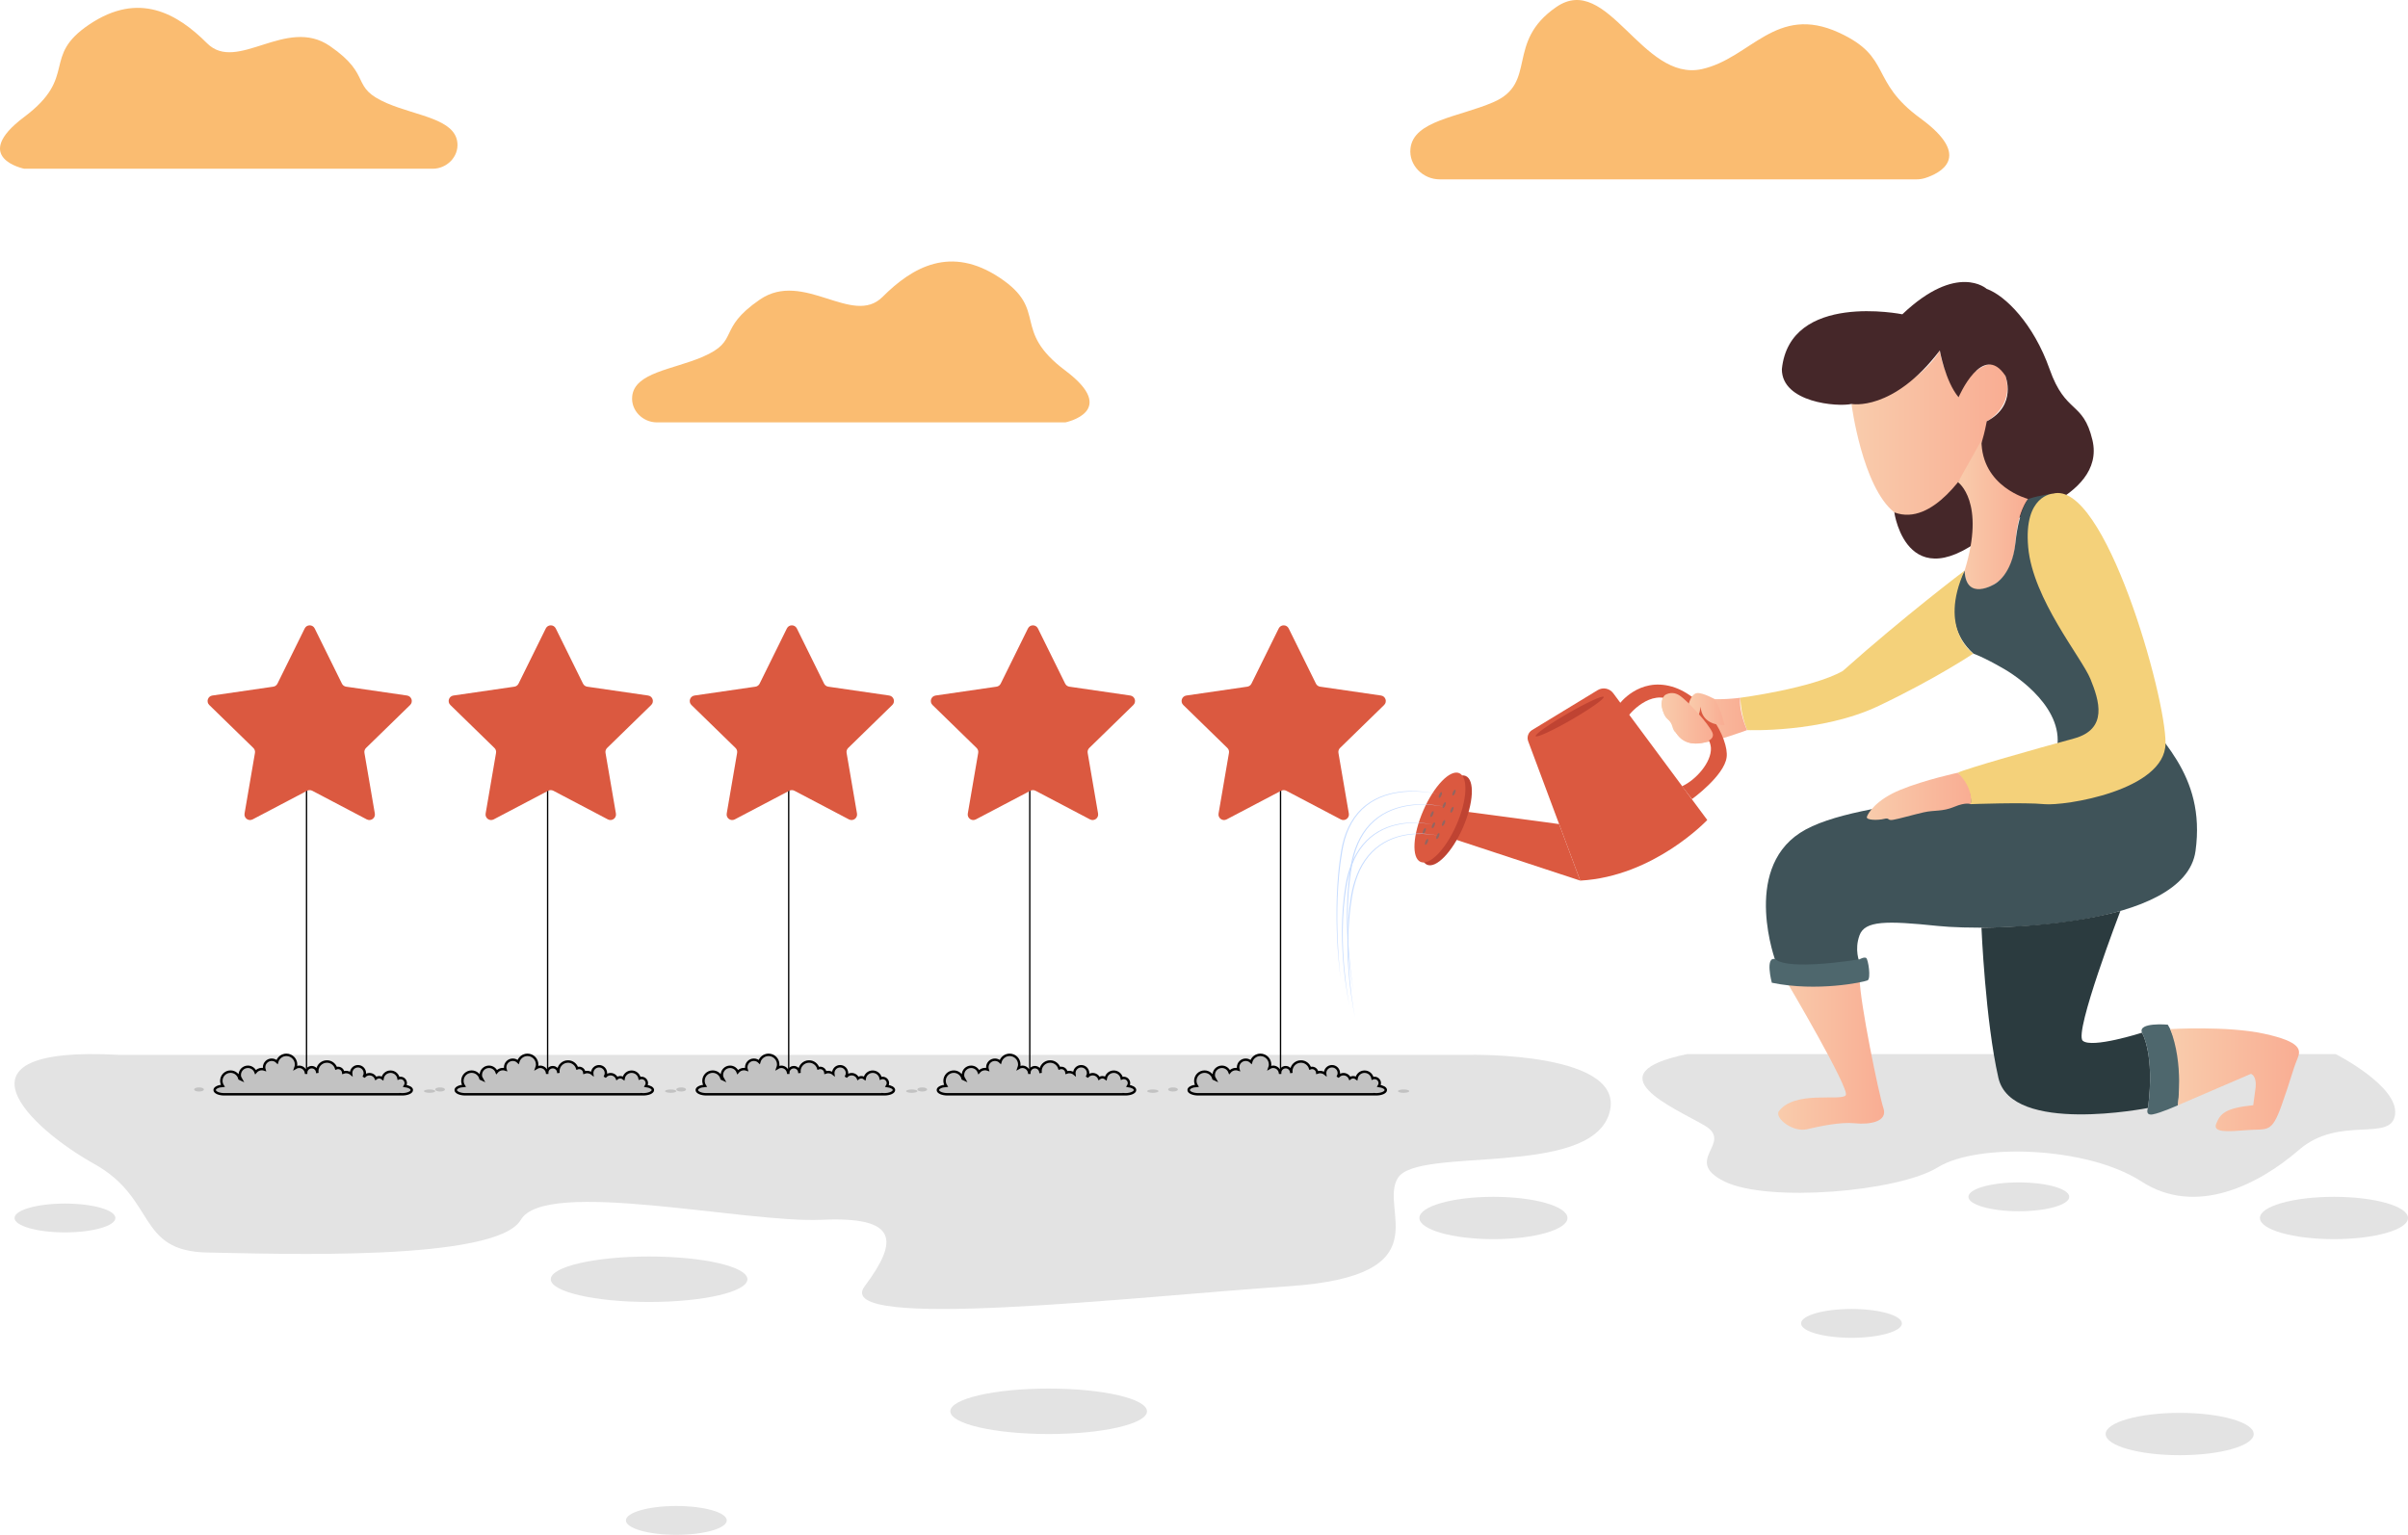
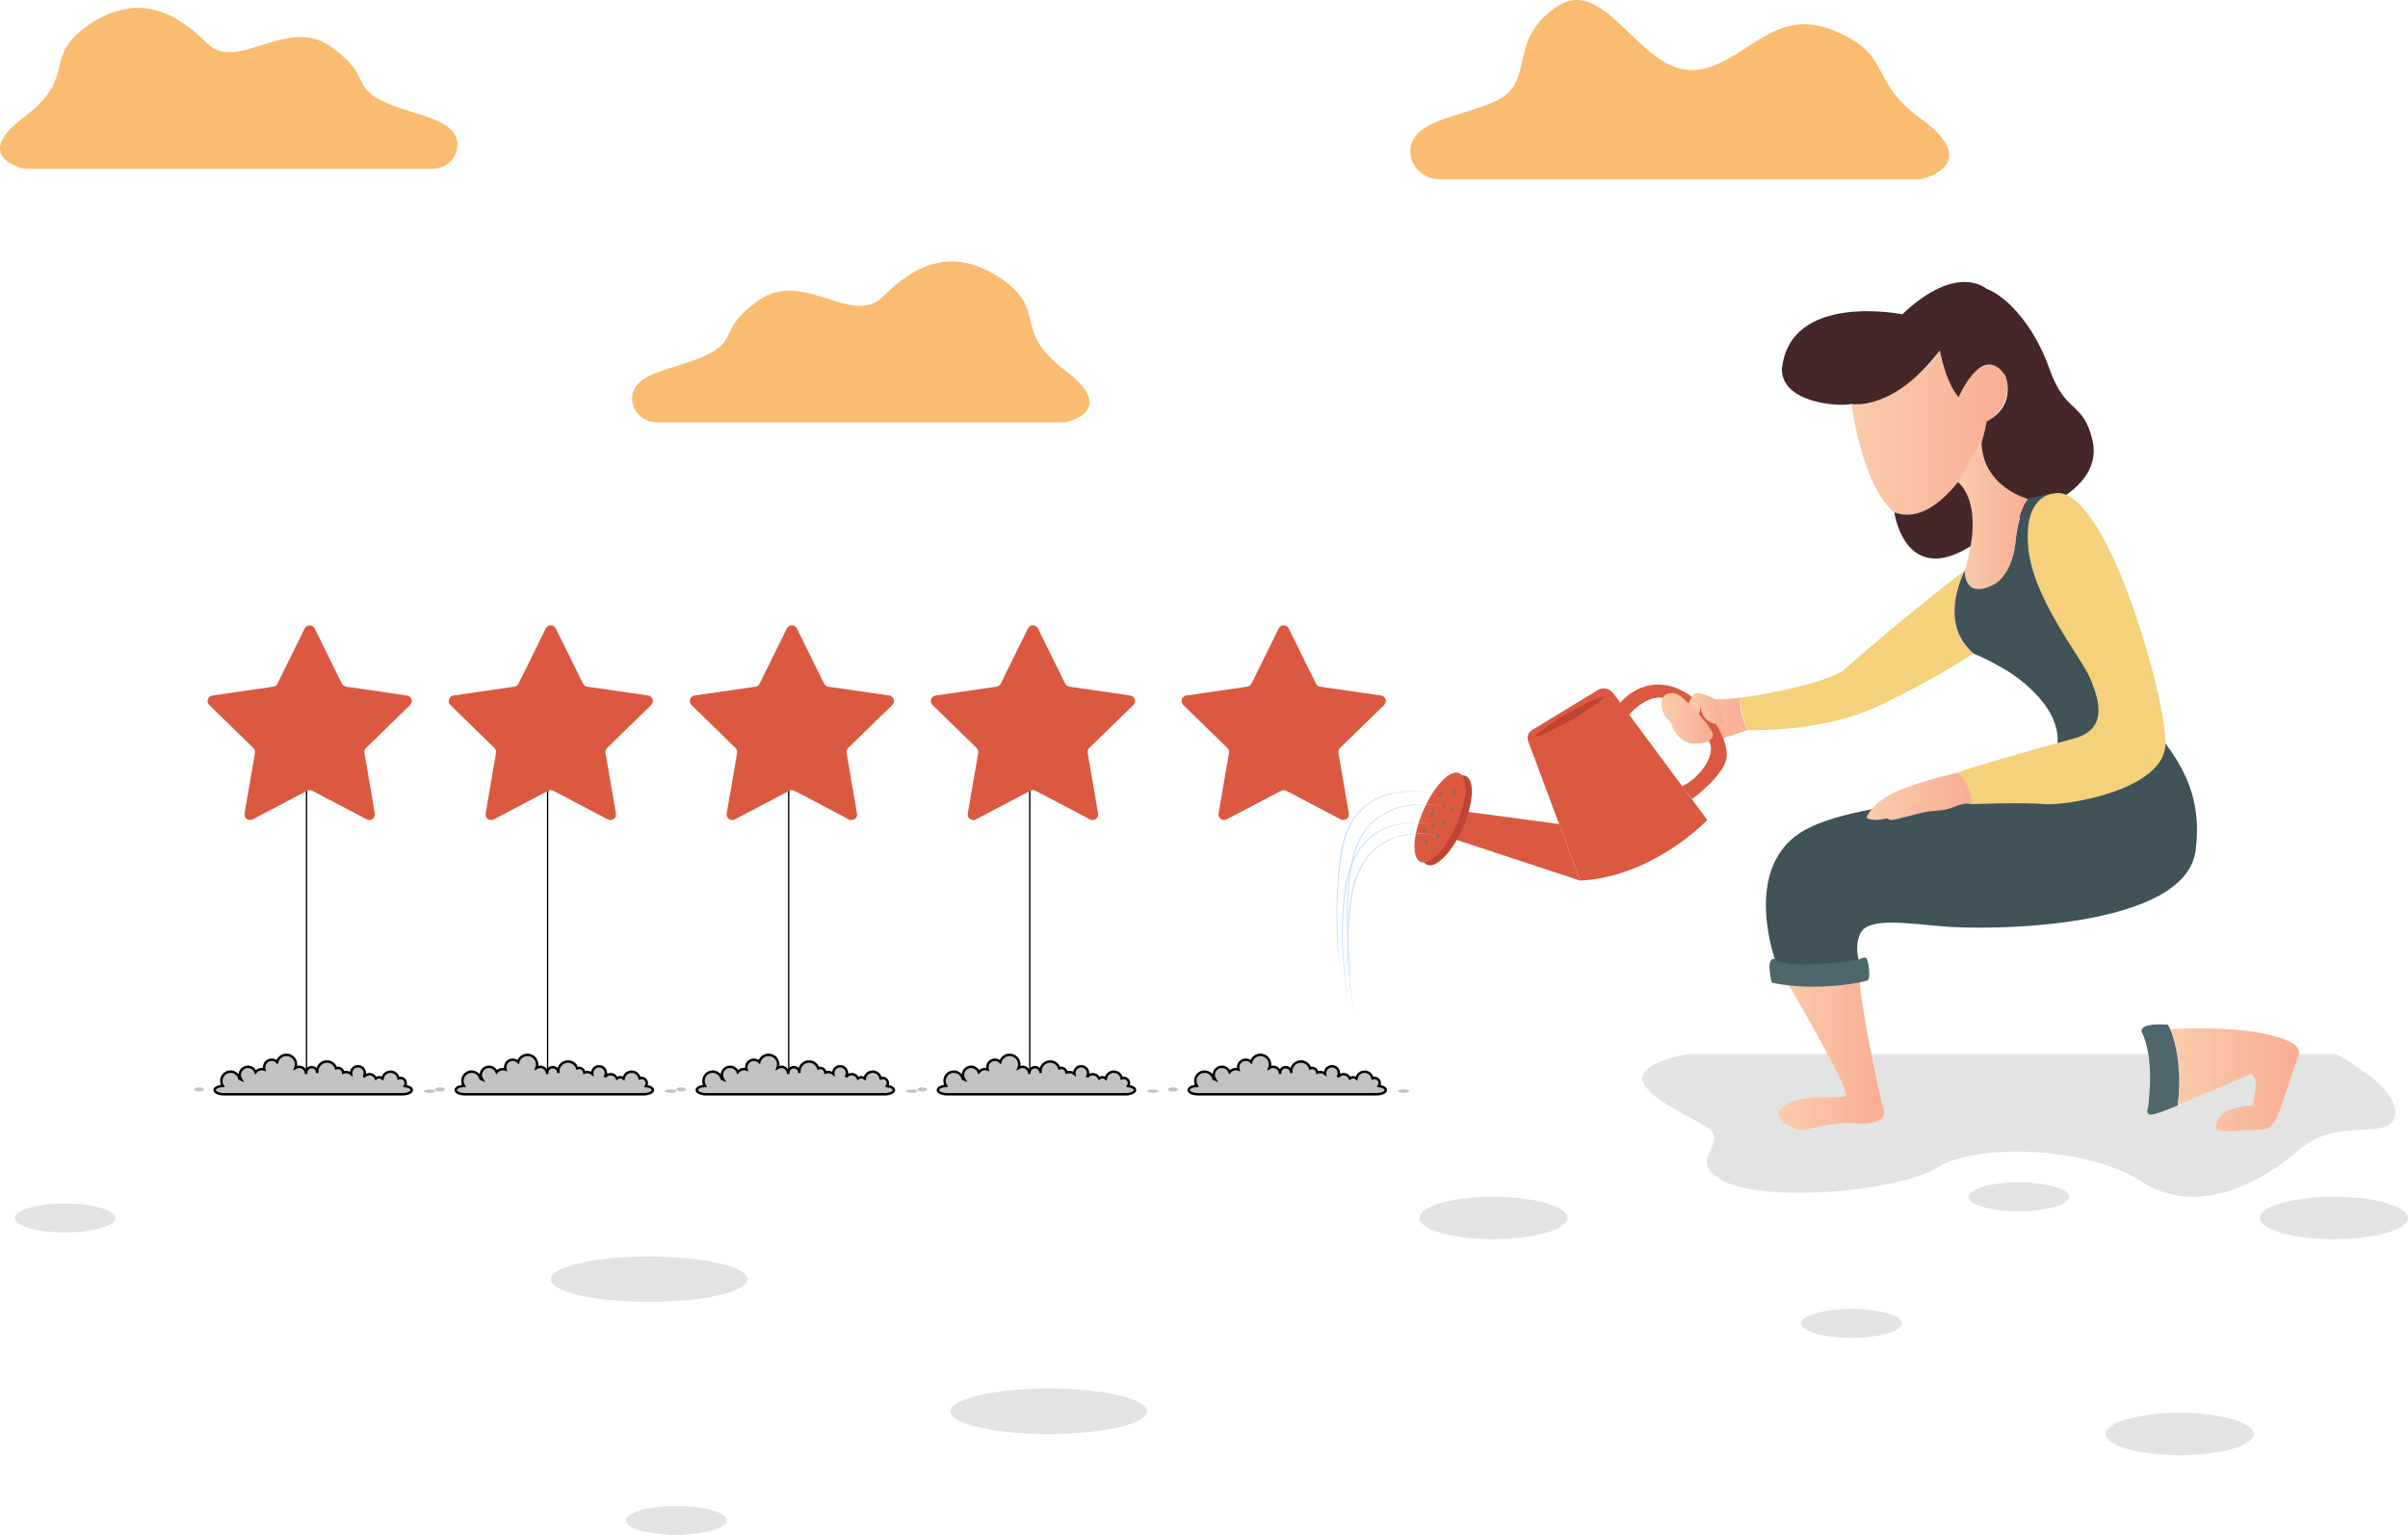
<svg xmlns="http://www.w3.org/2000/svg" version="1.1" id="Layer_1" x="0px" y="0px" width="984.146px" height="627.415px" viewBox="0 0 984.146 627.415" enable-background="new 0 0 984.146 627.415" xml:space="preserve">
-   <path fill="#E3E3E3" d="M48.456,431.21h551.919c0,0,65.787-1.453,57.177,24.408s-78.013,12.994-86.203,25.861  c-8.19,12.868,18.974,40.032-44.648,44.322c-63.623,4.289-187.201,18.586-173.308,0c13.893-18.587,13.893-28.595-17.561-27.165  s-112.948-17.157-122.957,0c-10.008,17.157-98.79,13.897-128.03,13.382c-29.24-0.515-20.662-21.961-46.397-36.258  C12.713,461.463-24.089,427.259,48.456,431.21z" />
  <g>
    <g>
      <line fill="none" stroke="#000000" stroke-width="0.544" stroke-miterlimit="10" x1="125.281" y1="313.938" x2="125.281" y2="436.92" />
      <g>
        <path fill="#C2C2C2" stroke="#000000" stroke-miterlimit="10" d="M165.49,443.926c0.213-0.331,0.34-0.723,0.34-1.146     c0-1.175-0.953-2.128-2.128-2.128c-0.291,0-0.568,0.059-0.821,0.165c-0.285-1.551-1.639-2.728-3.272-2.728     c-1.645,0-3.004,1.195-3.276,2.763c-0.375-0.298-0.843-0.484-1.36-0.484c-0.519,0-0.989,0.188-1.364,0.488     c-0.424-1.023-1.43-1.744-2.607-1.744c-0.802,0-1.522,0.338-2.036,0.875l-0.144-0.086c0.181-0.371,0.291-0.783,0.291-1.223     c0-1.553-1.258-2.811-2.811-2.811s-2.811,1.259-2.811,2.811c0,0.108,0.02,0.211,0.032,0.316     c-0.925-0.773-2.168-0.963-3.247-0.552c-0.119-1.062-1.01-1.891-2.104-1.891c-0.285,0-0.556,0.058-0.804,0.16     c-0.501-1.607-1.983-2.781-3.755-2.781c-2.182,0-3.951,1.769-3.951,3.951c0,0.093,0.021,0.18,0.027,0.272l-0.064,0.01     c-0.175-1.085-1.108-1.916-2.243-1.916c-1.259,0-2.279,1.021-2.279,2.279h-0.044c-0.212-1.375-1.39-2.432-2.824-2.432     c-0.548,0-1.055,0.162-1.49,0.428c0.157-0.426,0.256-0.881,0.256-1.362c0-2.182-1.769-3.951-3.951-3.951     c-1.821,0-3.338,1.238-3.796,2.914c-0.564-0.566-1.344-0.917-2.207-0.917c-1.721,0-3.115,1.395-3.115,3.115     c0,0.311,0.06,0.606,0.145,0.89c-0.334-0.112-0.685-0.187-1.056-0.187c-1.044,0-1.965,0.489-2.578,1.239     c-0.476-1.265-1.688-2.17-3.12-2.17c-1.846,0-3.343,1.497-3.343,3.343c0,0.627,0.183,1.207,0.484,1.709     c-0.193-0.101-0.396-0.182-0.611-0.238c-0.413-1.628-1.876-2.838-3.633-2.838c-2.077,0-3.761,1.684-3.761,3.761     c0,0.754,0.227,1.452,0.609,2.041c-1.892,0.13-3.344,0.847-3.344,1.72c0,0.965,1.769,1.748,3.951,1.748h72.03v-0.029     c0.213,0.016,0.429,0.029,0.653,0.029c2.182,0,3.951-0.783,3.951-1.748C168.305,444.802,167.114,444.142,165.49,443.926z" />
        <ellipse fill="#C2C2C2" cx="81.338" cy="445.363" rx="1.976" ry="0.836" />
        <ellipse fill="#C2C2C2" cx="175.583" cy="446.047" rx="2.308" ry="0.684" />
      </g>
      <path fill="#DB5940" d="M128.61,256.896l11.137,22.566c0.331,0.67,0.97,1.134,1.709,1.242l24.903,3.619    c1.862,0.271,2.605,2.559,1.258,3.872l-18.02,17.565c-0.535,0.522-0.779,1.273-0.653,2.009l4.254,24.802    c0.318,1.854-1.628,3.269-3.294,2.393l-22.274-11.71c-0.661-0.347-1.451-0.347-2.113,0l-22.274,11.71    c-1.665,0.876-3.612-0.539-3.294-2.393l4.254-24.802c0.126-0.736-0.118-1.488-0.653-2.009l-18.02-17.565    c-1.347-1.313-0.604-3.601,1.258-3.872l24.903-3.619c0.739-0.107,1.378-0.572,1.709-1.242l11.137-22.566    C125.372,255.208,127.778,255.208,128.61,256.896z" />
    </g>
    <g>
      <line fill="none" stroke="#000000" stroke-width="0.544" stroke-miterlimit="10" x1="223.81" y1="313.938" x2="223.81" y2="436.92" />
      <g>
        <path fill="#C2C2C2" stroke="#000000" stroke-miterlimit="10" d="M264.018,443.926c0.213-0.331,0.339-0.723,0.339-1.146     c0-1.175-0.953-2.128-2.127-2.128c-0.291,0-0.568,0.059-0.821,0.165c-0.285-1.551-1.639-2.728-3.272-2.728     c-1.645,0-3.004,1.195-3.276,2.763c-0.375-0.298-0.843-0.484-1.36-0.484c-0.519,0-0.989,0.188-1.364,0.488     c-0.424-1.023-1.43-1.744-2.607-1.744c-0.802,0-1.522,0.338-2.036,0.875l-0.144-0.086c0.181-0.371,0.291-0.783,0.291-1.223     c0-1.553-1.259-2.811-2.811-2.811c-1.553,0-2.811,1.259-2.811,2.811c0,0.108,0.02,0.211,0.032,0.316     c-0.925-0.773-2.168-0.963-3.247-0.552c-0.119-1.062-1.01-1.891-2.104-1.891c-0.285,0-0.556,0.058-0.804,0.16     c-0.501-1.607-1.983-2.781-3.755-2.781c-2.182,0-3.951,1.769-3.951,3.951c0,0.093,0.021,0.18,0.027,0.272l-0.064,0.01     c-0.175-1.085-1.108-1.916-2.243-1.916c-1.259,0-2.279,1.021-2.279,2.279h-0.044c-0.212-1.375-1.39-2.432-2.825-2.432     c-0.548,0-1.055,0.162-1.49,0.428c0.157-0.426,0.256-0.881,0.256-1.362c0-2.182-1.769-3.951-3.951-3.951     c-1.821,0-3.338,1.238-3.796,2.914c-0.564-0.566-1.344-0.917-2.207-0.917c-1.721,0-3.115,1.395-3.115,3.115     c0,0.311,0.06,0.606,0.145,0.89c-0.334-0.112-0.685-0.187-1.056-0.187c-1.044,0-1.965,0.489-2.579,1.239     c-0.476-1.265-1.688-2.17-3.12-2.17c-1.846,0-3.343,1.497-3.343,3.343c0,0.627,0.183,1.207,0.484,1.709     c-0.193-0.101-0.396-0.182-0.611-0.238c-0.413-1.628-1.876-2.838-3.633-2.838c-2.077,0-3.761,1.684-3.761,3.761     c0,0.754,0.227,1.452,0.609,2.041c-1.892,0.13-3.344,0.847-3.344,1.72c0,0.965,1.769,1.748,3.951,1.748h72.03v-0.029     c0.213,0.016,0.429,0.029,0.653,0.029c2.182,0,3.951-0.783,3.951-1.748C266.834,444.802,265.643,444.142,264.018,443.926z" />
        <ellipse fill="#C2C2C2" cx="179.867" cy="445.363" rx="1.976" ry="0.836" />
        <ellipse fill="#C2C2C2" cx="274.112" cy="446.047" rx="2.308" ry="0.684" />
      </g>
      <path fill="#DB5940" d="M227.139,256.896l11.137,22.566c0.331,0.67,0.97,1.134,1.709,1.242l24.903,3.619    c1.862,0.271,2.605,2.559,1.258,3.872l-18.02,17.565c-0.535,0.522-0.779,1.273-0.653,2.009l4.254,24.802    c0.318,1.854-1.628,3.269-3.294,2.393l-22.274-11.71c-0.661-0.347-1.451-0.347-2.113,0l-22.274,11.71    c-1.665,0.876-3.612-0.539-3.294-2.393l4.254-24.802c0.126-0.736-0.118-1.488-0.653-2.009l-18.02-17.565    c-1.347-1.313-0.604-3.601,1.258-3.872l24.903-3.619c0.739-0.107,1.378-0.572,1.709-1.242l11.137-22.566    C223.9,255.208,226.306,255.208,227.139,256.896z" />
    </g>
    <g>
      <line fill="none" stroke="#000000" stroke-width="0.544" stroke-miterlimit="10" x1="322.338" y1="313.938" x2="322.338" y2="436.92" />
      <g>
        <path fill="#C2C2C2" stroke="#000000" stroke-miterlimit="10" d="M362.546,443.926c0.213-0.331,0.339-0.723,0.339-1.146     c0-1.175-0.953-2.128-2.127-2.128c-0.291,0-0.568,0.059-0.821,0.165c-0.285-1.551-1.638-2.728-3.272-2.728     c-1.646,0-3.004,1.195-3.276,2.763c-0.375-0.298-0.843-0.484-1.36-0.484c-0.518,0-0.989,0.188-1.364,0.488     c-0.423-1.023-1.43-1.744-2.607-1.744c-0.802,0-1.522,0.338-2.036,0.875l-0.144-0.086c0.181-0.371,0.291-0.783,0.291-1.223     c0-1.553-1.259-2.811-2.811-2.811c-1.553,0-2.811,1.259-2.811,2.811c0,0.108,0.02,0.211,0.032,0.316     c-0.925-0.773-2.168-0.963-3.247-0.552c-0.119-1.062-1.01-1.891-2.103-1.891c-0.285,0-0.556,0.058-0.804,0.16     c-0.501-1.607-1.983-2.781-3.755-2.781c-2.182,0-3.951,1.769-3.951,3.951c0,0.093,0.021,0.18,0.027,0.272l-0.064,0.01     c-0.175-1.085-1.108-1.916-2.243-1.916c-1.259,0-2.279,1.021-2.279,2.279h-0.044c-0.212-1.375-1.39-2.432-2.824-2.432     c-0.548,0-1.055,0.162-1.49,0.428c0.157-0.426,0.256-0.881,0.256-1.362c0-2.182-1.769-3.951-3.951-3.951     c-1.821,0-3.338,1.238-3.796,2.914c-0.564-0.566-1.344-0.917-2.207-0.917c-1.721,0-3.115,1.395-3.115,3.115     c0,0.311,0.06,0.606,0.145,0.89c-0.334-0.112-0.685-0.187-1.056-0.187c-1.044,0-1.965,0.489-2.578,1.239     c-0.476-1.265-1.688-2.17-3.12-2.17c-1.847,0-3.343,1.497-3.343,3.343c0,0.627,0.183,1.207,0.484,1.709     c-0.193-0.101-0.396-0.182-0.611-0.238c-0.413-1.628-1.876-2.838-3.634-2.838c-2.077,0-3.761,1.684-3.761,3.761     c0,0.754,0.227,1.452,0.608,2.041c-1.892,0.13-3.344,0.847-3.344,1.72c0,0.965,1.769,1.748,3.951,1.748h72.03v-0.029     c0.213,0.016,0.429,0.029,0.653,0.029c2.182,0,3.951-0.783,3.951-1.748C365.362,444.802,364.171,444.142,362.546,443.926z" />
        <ellipse fill="#C2C2C2" cx="278.395" cy="445.363" rx="1.975" ry="0.836" />
        <ellipse fill="#C2C2C2" cx="372.64" cy="446.047" rx="2.308" ry="0.684" />
      </g>
      <path fill="#DB5940" d="M325.667,256.896l11.137,22.566c0.331,0.67,0.97,1.134,1.709,1.242l24.903,3.619    c1.862,0.271,2.605,2.559,1.258,3.872l-18.02,17.565c-0.535,0.522-0.779,1.273-0.653,2.009l4.254,24.802    c0.318,1.854-1.628,3.269-3.294,2.393l-22.274-11.71c-0.661-0.347-1.451-0.347-2.113,0l-22.274,11.71    c-1.665,0.876-3.612-0.539-3.293-2.393l4.254-24.802c0.126-0.736-0.118-1.488-0.653-2.009l-18.02-17.565    c-1.347-1.313-0.604-3.601,1.258-3.872l24.903-3.619c0.739-0.107,1.378-0.572,1.709-1.242l11.137-22.566    C322.429,255.208,324.834,255.208,325.667,256.896z" />
    </g>
    <g>
      <line fill="none" stroke="#000000" stroke-width="0.544" stroke-miterlimit="10" x1="420.866" y1="313.938" x2="420.866" y2="436.92" />
      <g>
        <path fill="#C2C2C2" stroke="#000000" stroke-miterlimit="10" d="M461.075,443.926c0.213-0.331,0.339-0.723,0.339-1.146     c0-1.175-0.952-2.128-2.127-2.128c-0.291,0-0.568,0.059-0.821,0.165c-0.285-1.551-1.638-2.728-3.272-2.728     c-1.646,0-3.004,1.195-3.276,2.763c-0.375-0.298-0.843-0.484-1.359-0.484c-0.519,0-0.989,0.188-1.364,0.488     c-0.423-1.023-1.43-1.744-2.607-1.744c-0.802,0-1.522,0.338-2.036,0.875l-0.144-0.086c0.181-0.371,0.291-0.783,0.291-1.223     c0-1.553-1.259-2.811-2.811-2.811s-2.811,1.259-2.811,2.811c0,0.108,0.02,0.211,0.032,0.316     c-0.926-0.773-2.168-0.963-3.247-0.552c-0.119-1.062-1.01-1.891-2.104-1.891c-0.285,0-0.556,0.058-0.804,0.16     c-0.501-1.607-1.983-2.781-3.755-2.781c-2.182,0-3.951,1.769-3.951,3.951c0,0.093,0.021,0.18,0.027,0.272l-0.064,0.01     c-0.175-1.085-1.108-1.916-2.243-1.916c-1.259,0-2.279,1.021-2.279,2.279h-0.044c-0.212-1.375-1.39-2.432-2.824-2.432     c-0.548,0-1.055,0.162-1.49,0.428c0.157-0.426,0.256-0.881,0.256-1.362c0-2.182-1.769-3.951-3.951-3.951     c-1.821,0-3.338,1.238-3.796,2.914c-0.564-0.566-1.344-0.917-2.207-0.917c-1.721,0-3.115,1.395-3.115,3.115     c0,0.311,0.06,0.606,0.145,0.89c-0.334-0.112-0.685-0.187-1.056-0.187c-1.044,0-1.965,0.489-2.579,1.239     c-0.476-1.265-1.688-2.17-3.12-2.17c-1.846,0-3.343,1.497-3.343,3.343c0,0.627,0.183,1.207,0.484,1.709     c-0.193-0.101-0.396-0.182-0.611-0.238c-0.413-1.628-1.877-2.838-3.634-2.838c-2.077,0-3.761,1.684-3.761,3.761     c0,0.754,0.227,1.452,0.608,2.041c-1.892,0.13-3.344,0.847-3.344,1.72c0,0.965,1.769,1.748,3.951,1.748h72.03v-0.029     c0.213,0.016,0.429,0.029,0.653,0.029c2.182,0,3.951-0.783,3.951-1.748C463.89,444.802,462.699,444.142,461.075,443.926z" />
        <ellipse fill="#C2C2C2" cx="376.923" cy="445.363" rx="1.975" ry="0.836" />
        <ellipse fill="#C2C2C2" cx="471.168" cy="446.047" rx="2.308" ry="0.684" />
      </g>
      <path fill="#DB5940" d="M424.196,256.896l11.137,22.566c0.331,0.67,0.97,1.134,1.709,1.242l24.903,3.619    c1.862,0.271,2.605,2.559,1.258,3.872l-18.02,17.565c-0.535,0.522-0.779,1.273-0.653,2.009l4.254,24.802    c0.318,1.854-1.628,3.269-3.293,2.393l-22.274-11.71c-0.661-0.347-1.451-0.347-2.113,0l-22.274,11.71    c-1.665,0.876-3.612-0.539-3.293-2.393l4.254-24.802c0.126-0.736-0.118-1.488-0.653-2.009l-18.02-17.565    c-1.347-1.313-0.604-3.601,1.258-3.872l24.903-3.619c0.739-0.107,1.378-0.572,1.709-1.242l11.137-22.566    C420.957,255.208,423.363,255.208,424.196,256.896z" />
    </g>
    <g>
-       <line fill="none" stroke="#000000" stroke-width="0.544" stroke-miterlimit="10" x1="523.354" y1="313.938" x2="523.354" y2="436.92" />
      <g>
        <path fill="#C2C2C2" stroke="#000000" stroke-miterlimit="10" d="M563.563,443.926c0.213-0.331,0.339-0.723,0.339-1.146     c0-1.175-0.953-2.128-2.127-2.128c-0.291,0-0.568,0.059-0.821,0.165c-0.285-1.551-1.639-2.728-3.272-2.728     c-1.646,0-3.004,1.195-3.276,2.763c-0.375-0.298-0.843-0.484-1.36-0.484c-0.518,0-0.989,0.188-1.364,0.488     c-0.424-1.023-1.43-1.744-2.607-1.744c-0.802,0-1.522,0.338-2.036,0.875l-0.144-0.086c0.181-0.371,0.291-0.783,0.291-1.223     c0-1.553-1.259-2.811-2.811-2.811c-1.553,0-2.811,1.259-2.811,2.811c0,0.108,0.02,0.211,0.032,0.316     c-0.925-0.773-2.168-0.963-3.247-0.552c-0.119-1.062-1.01-1.891-2.103-1.891c-0.285,0-0.556,0.058-0.804,0.16     c-0.501-1.607-1.983-2.781-3.755-2.781c-2.182,0-3.951,1.769-3.951,3.951c0,0.093,0.021,0.18,0.027,0.272l-0.064,0.01     c-0.175-1.085-1.108-1.916-2.243-1.916c-1.259,0-2.279,1.021-2.279,2.279h-0.044c-0.212-1.375-1.39-2.432-2.825-2.432     c-0.548,0-1.055,0.162-1.49,0.428c0.157-0.426,0.256-0.881,0.256-1.362c0-2.182-1.769-3.951-3.951-3.951     c-1.821,0-3.338,1.238-3.796,2.914c-0.564-0.566-1.344-0.917-2.207-0.917c-1.721,0-3.115,1.395-3.115,3.115     c0,0.311,0.06,0.606,0.145,0.89c-0.334-0.112-0.685-0.187-1.056-0.187c-1.044,0-1.965,0.489-2.579,1.239     c-0.476-1.265-1.688-2.17-3.12-2.17c-1.846,0-3.343,1.497-3.343,3.343c0,0.627,0.183,1.207,0.484,1.709     c-0.193-0.101-0.396-0.182-0.611-0.238c-0.413-1.628-1.876-2.838-3.633-2.838c-2.077,0-3.761,1.684-3.761,3.761     c0,0.754,0.227,1.452,0.608,2.041c-1.892,0.13-3.344,0.847-3.344,1.72c0,0.965,1.769,1.748,3.951,1.748h72.03v-0.029     c0.213,0.016,0.429,0.029,0.653,0.029c2.182,0,3.951-0.783,3.951-1.748C566.378,444.802,565.188,444.142,563.563,443.926z" />
        <ellipse fill="#C2C2C2" cx="479.411" cy="445.363" rx="1.975" ry="0.836" />
        <ellipse fill="#C2C2C2" cx="573.656" cy="446.047" rx="2.308" ry="0.684" />
      </g>
      <path fill="#DB5940" d="M526.684,256.896l11.137,22.566c0.331,0.67,0.97,1.134,1.709,1.242l24.903,3.619    c1.862,0.271,2.605,2.559,1.258,3.872l-18.02,17.565c-0.535,0.522-0.779,1.273-0.653,2.009l4.254,24.802    c0.318,1.854-1.628,3.269-3.294,2.393l-22.274-11.71c-0.661-0.347-1.451-0.347-2.113,0l-22.274,11.71    c-1.665,0.876-3.612-0.539-3.294-2.393l4.254-24.802c0.126-0.736-0.118-1.488-0.653-2.009l-18.02-17.565    c-1.347-1.313-0.604-3.601,1.258-3.872l24.903-3.619c0.739-0.107,1.378-0.572,1.709-1.242l11.137-22.566    C523.445,255.208,525.851,255.208,526.684,256.896z" />
    </g>
  </g>
  <ellipse fill="#E3E3E3" cx="265.287" cy="522.941" rx="40.184" ry="9.293" />
  <ellipse fill="#E3E3E3" cx="428.587" cy="576.922" rx="40.184" ry="9.293" />
  <ellipse fill="#E3E3E3" cx="610.363" cy="497.897" rx="30.258" ry="8.65" />
  <ellipse fill="#E3E3E3" cx="26.553" cy="497.897" rx="20.607" ry="5.891" />
  <ellipse fill="#E3E3E3" cx="276.419" cy="621.525" rx="20.607" ry="5.891" />
  <g>
    <path fill="#E3E3E3" d="M689.563,430.894h264.999c0,0,25.735,13.023,24.305,24.655s-22.759,0.194-39.259,14.492   c-16.5,14.297-42.165,27.341-64.361,12.956c-22.196-14.385-67.139-15.815-83.27-5.807c-16.131,10.008-69.507,14.474-87.141,5.807   s4.068-15.74-8.213-22.926C684.344,452.884,650.461,438.928,689.563,430.894z" />
    <g>
      <g>
        <linearGradient id="SVGID_1_" gradientUnits="userSpaceOnUse" x1="726.742" y1="430.985" x2="770.043" y2="430.985">
          <stop offset="0" style="stop-color:#F9CCAC" />
          <stop offset="1" style="stop-color:#F9AD93" />
        </linearGradient>
        <path fill="url(#SVGID_1_)" d="M730.571,401.913c0,0,25.442,43.115,23.8,45.782c-1.641,2.667-21.133-2.257-27.493,6.771     c-1.231,3.078,6.155,8.412,11.49,7.181c5.335-1.231,13.747-3.078,19.697-2.462s13.542-0.569,11.695-6.132     s-9.654-43.495-9.717-52.911C760.042,400.141,746.984,402.295,730.571,401.913z" />
        <linearGradient id="SVGID_2_" gradientUnits="userSpaceOnUse" x1="756.696" y1="177.327" x2="820.398" y2="177.327">
          <stop offset="0" style="stop-color:#F9CCAC" />
          <stop offset="1" style="stop-color:#F9AD93" />
        </linearGradient>
        <path fill="url(#SVGID_2_)" d="M756.696,165.136c0,0,4.377,33.922,17.508,44.318c13.131,10.395,38.299-23.527,37.752-37.205     c0,0,11.49-6.019,7.66-18.602c-3.83-12.584-19.697,2.736-19.149,8.754c0,0-6.566-10.395-7.66-19.15     C792.807,143.251,784.053,160.212,756.696,165.136z" />
        <path fill="#452729" d="M811.956,118.083c0,0-12.037-10.943-34.469,10.395c0,0-45.959-9.301-49.242,22.432     c0,13.678,22.732,15.5,28.451,14.226c0,0,16.961,3.283,36.111-21.885c0,0,2.188,12.584,7.66,19.15c0,0,9.848-22.979,19.149-8.754     c0,0,4.924,12.037-7.66,18.602c0,0-1.468,9.257-4.534,14.402c-3.067,5.145-17.351,28.821-33.218,22.803     c0,0,5.471,39.393,43.223,4.377c0,0,43.547-9.498,37.752-33.922c-3.83-16.14-10.943-10.396-17.508-28.998     C831.106,132.308,819.561,120.829,811.956,118.083z" />
        <linearGradient id="SVGID_3_" gradientUnits="userSpaceOnUse" x1="800.228" y1="210.539" x2="828.918" y2="210.539">
          <stop offset="0" style="stop-color:#F9CCAC" />
          <stop offset="1" style="stop-color:#F9AD93" />
        </linearGradient>
        <path fill="url(#SVGID_3_)" d="M800.228,197.119c0,0,11.455,7.957,2.701,36.135c0,0-0.297,13.057,12.31,5.471     c0,0,7.66-3.83,8.481-16.961c0.821-13.131,5.198-17.782,5.198-17.782s-19.098-4.848-19.098-23.998L800.228,197.119z" />
        <path fill="#3F5359" d="M759.979,393.29c0,0-2.189-4.924,0-10.943c2.188-6.019,10.926-6.019,31.999-3.83     c21.073,2.189,100.954,1.094,105.331-30.639s-15.867-46.506-26.262-61.826c-10.395-15.32-32.007-84.254-32.007-84.254     s-5.198,0.543-10.122,2.184c0,0-3.83,4.377-5.198,17.782s-8.481,16.961-8.481,16.961s-11.763,7.386-12.31-5.471     c0,0-12.037,19.697,3.556,33.922c0,0,4.104,1.368,12.584,6.292c8.481,4.924,27.63,19.697,20.244,36.931     s-79.881,14.499-103.681,30.092c-23.8,15.593-9.848,52.798-9.848,52.798S731.528,397.393,759.979,393.29z" />
-         <path fill="#2B3B3F" d="M877.885,452.927c0,0-55.807,11.079-61.142-12.31c-5.335-23.39-6.924-61.398-6.924-61.398     s31.408,0.12,56.782-6.831c0,0-19.081,49.763-15.388,53.046s24.211-3.283,24.211-3.283S880.758,430.768,877.885,452.927z" />
        <path fill="#4E676D" d="M725.783,392.161c0,0,2.872,4.788,34.196,0c0,0,1.915-1.094,2.736-0.547s2.052,8.48,0.547,9.164     s-20.654,4.787-39.12,0.957C724.142,401.736,721.14,390.468,725.783,392.161z" />
        <path fill="#4E676D" d="M875.423,422.151c0,0,5.335,8.754,2.462,30.776c0,0-1.368,3.193,1.915,2.622     c3.283-0.57,10.259-3.716,10.259-3.716s3.419-20.928-4.104-32.965C885.956,418.868,873.645,417.774,875.423,422.151z" />
        <linearGradient id="SVGID_4_" gradientUnits="userSpaceOnUse" x1="886.97" y1="441.4" x2="939.609" y2="441.4">
          <stop offset="0" style="stop-color:#F9CCAC" />
          <stop offset="1" style="stop-color:#F9AD93" />
        </linearGradient>
        <path fill="url(#SVGID_4_)" d="M886.97,420.69c0,0,23.128-1.411,38.311,1.872c15.183,3.283,15.166,6.604,13.73,10.092     c-2.267,5.505-2.445,7.758-6.549,19.248c-4.103,11.49-5.745,9.438-13.747,10.054s-14.567,1.231-12.926-2.667     c1.641-3.898,3.409-6.306,15.104-7.492c0,0,0,0,0.899-6.665c0.738-5.475-1.847-6.155-1.847-6.155l-29.887,12.858     C890.059,451.833,892.567,435.027,886.97,420.69z" />
        <path fill="#F4D17A" d="M839.039,201.798c0,0-12.037,0.543-10.122,21.881s21.885,45.138,25.442,53.893     c3.556,8.754,7.386,20.517-6.839,24.347c-14.225,3.83-45.068,12.584-47.292,13.952c0,0,6.257,7.66,5.163,12.858     c0,0,21.885-0.821,30.092,0s49.335-5.535,49.562-24.789C885.272,284.685,860.104,196.058,839.039,201.798z" />
        <path fill="#F4D17A" d="M802.928,233.254c0,0-24.621,18.602-49.789,41.035c-12.584,7.113-41.855,10.943-41.855,10.943     s0,6.479,2.736,13.224c0,0,30.366,1.275,53.892-9.942c23.527-11.216,38.573-21.338,38.573-21.338     S791.986,257.328,802.928,233.254z" />
        <linearGradient id="SVGID_5_" gradientUnits="userSpaceOnUse" x1="679.229" y1="293.738" x2="714.02" y2="293.738">
          <stop offset="0" style="stop-color:#F9CCAC" />
          <stop offset="1" style="stop-color:#F9AD93" />
        </linearGradient>
        <path fill="url(#SVGID_5_)" d="M711.284,285.232c0,0-9.848,1.368-16.619,0s-12.515-2.394-14.362-0.957     c-1.847,1.436-1.231,7.797,1.231,9.643c2.462,1.846,1.436,4.103,3.488,5.745s3.235,4.924,10.235,4.103s18.763-5.31,18.763-5.31     S710.463,290.498,711.284,285.232z" />
        <linearGradient id="SVGID_6_" gradientUnits="userSpaceOnUse" x1="762.965" y1="325.539" x2="805.579" y2="325.539">
          <stop offset="0" style="stop-color:#F9CCAC" />
          <stop offset="1" style="stop-color:#F9AD93" />
        </linearGradient>
        <path fill="url(#SVGID_6_)" d="M800.228,315.871c0,0-13.44,2.872-23.493,6.976c-10.054,4.104-13.336,9.643-13.747,11.079     c-0.41,1.436,4.668,1.436,7.053,0.821c2.385-0.616,1.154,0.781,3.616,0.391c2.462-0.391,8.002-2.032,12.515-3.058     c4.514-1.026,7.591-0.205,12.516-2.257c4.924-2.052,6.702-1.094,6.702-1.094S807.102,323.052,800.228,315.871z" />
        <path fill="#DB5940" d="M691.51,326.659c0,0,13.131-9.463,14.157-17.055c1.026-7.591-8.823-25.031-22.364-28.929     s-21.543,7.181-21.543,7.181s3.59,5.335,3.59,5.027s9.277-11.892,18.4-6.147c10.823,6.815,15.326,15.324,15.498,19.013     c0.274,5.882-6.154,13.098-11.796,15.662L691.51,326.659z" />
        <linearGradient id="SVGID_7_" gradientUnits="userSpaceOnUse" x1="689.674" y1="289.872" x2="704.838" y2="289.872">
          <stop offset="0" style="stop-color:#F9CCAC" />
          <stop offset="1" style="stop-color:#F9AD93" />
        </linearGradient>
        <path fill="url(#SVGID_7_)" d="M700.822,285.823c0,0-4.788-2.694-7.183-2.516c-3.67,0.273-5.437,10.43-2.462,12.457     c0.818,0.557,2.964-0.777,3.888-6.957c0,0-0.309,7.638,9.773,7.638C704.837,296.445,703.491,290.245,700.822,285.823z" />
        <linearGradient id="SVGID_8_" gradientUnits="userSpaceOnUse" x1="679.048" y1="293.644" x2="700.079" y2="293.644">
          <stop offset="0" style="stop-color:#F9CCAC" />
          <stop offset="1" style="stop-color:#F9AD93" />
        </linearGradient>
        <path fill="url(#SVGID_8_)" d="M680.303,284.274c0,0,2.635-2.135,5.987-0.06c3.351,2.076,12.322,11.994,13.607,15.345     s-4.64,4.206-4.64,4.206s-6.747,1.641-10.235-4.103c0,0-0.14-1.464-2.277-4.432c-0.404-0.561-0.578-0.695-1.211-1.312     C681.534,293.917,676.883,288.446,680.303,284.274z" />
        <path fill="#DB5940" d="M659.321,283.368l38.436,51.839c0,0-21.762,23.134-51.923,24.776l-21.266-56.971     c-0.637-1.706,0.027-3.625,1.583-4.572l26.809-16.316C655.083,280.833,657.841,281.372,659.321,283.368z" />
        <polygon fill="#DB5940" points="594.745,343.159 645.834,359.983 637.209,336.878 599.875,331.875    " />
        <ellipse transform="matrix(0.4 -0.916 0.916 0.4 47.495 743.022)" fill="#BF4332" cx="591.439" cy="335.223" rx="19.799" ry="7.386" />
        <ellipse transform="matrix(0.4 -0.916 0.916 0.4 46.97 739.916)" fill="#DB5940" cx="588.803" cy="334.072" rx="19.799" ry="7.386" />
        <ellipse transform="matrix(0.866 -0.5 0.5 0.866 -60.506 360.022)" fill="#BF4332" cx="641.54" cy="292.914" rx="16.044" ry="1.484" />
        <g>
          <ellipse transform="matrix(0.4 -0.916 0.916 0.4 55.675 734.509)" fill="#936560" cx="588.888" cy="324.727" rx="1.281" ry="0.478" />
          <ellipse transform="matrix(0.4 -0.916 0.916 0.4 59.741 739.069)" fill="#936560" cx="594.542" cy="323.891" rx="1.281" ry="0.478" />
          <ellipse transform="matrix(0.4 -0.916 0.916 0.4 52.836 742.519)" fill="#936560" cx="593.725" cy="330.891" rx="1.281" ry="0.478" />
          <ellipse transform="matrix(0.4 -0.916 0.916 0.4 52.686 738.467)" fill="#936560" cx="590.555" cy="328.98" rx="1.281" ry="0.478" />
          <ellipse transform="matrix(0.4 -0.916 0.916 0.4 42.465 739.376)" fill="#936560" cx="586.138" cy="337.244" rx="1.281" ry="0.478" />
          <ellipse transform="matrix(0.4 -0.916 0.916 0.4 34.726 740.834)" fill="#936560" cx="583.245" cy="343.892" rx="1.281" ry="0.478" />
          <ellipse transform="matrix(0.4 -0.916 0.916 0.4 45.797 742.611)" fill="#936560" cx="590.276" cy="336.315" rx="1.281" ry="0.478" />
          <ellipse transform="matrix(0.4 -0.916 0.916 0.4 39.529 743.671)" fill="#936560" cx="587.952" cy="341.634" rx="1.281" ry="0.478" />
          <ellipse transform="matrix(0.4 -0.916 0.916 0.4 46.456 736.069)" fill="#936560" cx="585.47" cy="332.55" rx="1.281" ry="0.478" />
          <ellipse transform="matrix(0.4 -0.916 0.916 0.4 38.105 737.339)" fill="#936560" cx="582.402" cy="339.556" rx="1.281" ry="0.478" />
        </g>
      </g>
      <g>
        <path fill="#C5DBFF" d="M587.925,341.642c0,0-1.508-0.389-4.21-0.616c-2.688-0.219-6.613-0.262-11.122,0.828     c-2.245,0.551-4.616,1.434-6.899,2.774c-2.288,1.328-4.452,3.152-6.285,5.378c-1.838,2.224-3.326,4.848-4.438,7.666     c-1.117,2.818-1.882,5.826-2.371,8.864c-0.225,1.532-0.498,3.061-0.682,4.589c-0.156,1.53-0.355,3.05-0.473,4.567     c-0.095,1.519-0.229,3.025-0.288,4.516c-0.04,1.492-0.116,2.965-0.126,4.416c-0.027,2.901,0.028,5.706,0.143,8.364     c0.126,2.657,0.305,5.167,0.514,7.479c0.223,2.311,0.446,4.428,0.678,6.301c0.238,1.872,0.473,3.501,0.682,4.84     c0.423,2.677,0.744,4.194,0.744,4.194s-0.349-1.51-0.821-4.181c-0.234-1.336-0.5-2.961-0.772-4.83     c-0.265-1.87-0.539-3.985-0.766-6.3c-0.224-2.315-0.419-4.827-0.562-7.489c-0.133-2.662-0.205-5.473-0.197-8.381     c0-1.454,0.067-2.932,0.098-4.429c0.05-1.496,0.175-3.007,0.26-4.532c0.109-1.524,0.3-3.056,0.447-4.597     c0.175-1.537,0.438-3.062,0.653-4.597c0.483-3.08,1.299-6.103,2.441-8.952c1.145-2.845,2.672-5.497,4.552-7.741     c1.875-2.247,4.085-4.083,6.411-5.412c2.323-1.342,4.726-2.219,6.994-2.759c4.557-1.09,8.505-0.91,11.191-0.657     C586.425,341.224,587.925,341.642,587.925,341.642z" />
      </g>
      <g>
        <path fill="#C5DBFF" d="M585.693,337.136c0,0-1.508-0.389-4.21-0.616c-2.688-0.219-6.613-0.262-11.122,0.828     c-2.245,0.551-4.616,1.434-6.899,2.774c-2.288,1.328-4.452,3.152-6.285,5.378c-1.838,2.224-3.326,4.848-4.438,7.666     c-1.117,2.818-1.882,5.826-2.371,8.864c-0.225,1.532-0.498,3.061-0.682,4.589c-0.156,1.53-0.355,3.05-0.473,4.567     c-0.095,1.519-0.229,3.025-0.288,4.516c-0.04,1.492-0.116,2.965-0.126,4.415c-0.027,2.901,0.028,5.706,0.143,8.364     c0.126,2.657,0.305,5.167,0.514,7.479c0.223,2.311,0.446,4.428,0.678,6.301c0.237,1.872,0.473,3.501,0.682,4.84     c0.423,2.677,0.744,4.194,0.744,4.194s-0.349-1.51-0.821-4.181c-0.234-1.336-0.5-2.961-0.772-4.83     c-0.265-1.87-0.539-3.985-0.766-6.3c-0.224-2.315-0.419-4.827-0.562-7.489c-0.133-2.662-0.205-5.473-0.197-8.381     c0-1.454,0.067-2.932,0.098-4.429c0.05-1.496,0.175-3.007,0.26-4.532c0.109-1.524,0.3-3.056,0.447-4.597     c0.175-1.537,0.438-3.062,0.653-4.597c0.483-3.08,1.298-6.103,2.441-8.952c1.145-2.845,2.672-5.497,4.552-7.741     c1.875-2.247,4.085-4.083,6.411-5.413c2.323-1.342,4.726-2.218,6.994-2.759c4.557-1.09,8.505-0.91,11.191-0.657     C584.193,336.718,585.693,337.136,585.693,337.136z" />
      </g>
      <g>
        <path fill="#C5DBFF" d="M590.249,329.801c0,0-1.564-0.396-4.362-0.667c-2.787-0.263-6.843-0.393-11.569,0.506     c-2.353,0.461-4.861,1.225-7.323,2.443c-2.459,1.215-4.848,2.922-6.898,5.1c-2.05,2.179-3.732,4.823-4.98,7.704     c-1.261,2.879-2.082,5.996-2.606,9.14c-0.235,1.588-0.516,3.174-0.712,4.758c-0.164,1.587-0.377,3.162-0.499,4.735     c-0.259,3.147-0.412,6.252-0.469,9.26c-0.11,6.017,0.136,11.636,0.499,16.438c0.366,4.802,0.803,8.795,1.18,11.58     c0.371,2.786,0.654,4.368,0.654,4.368s-0.311-1.577-0.732-4.357c-0.413-2.781-0.965-6.764-1.357-11.571     c-0.393-4.806-0.674-10.432-0.601-16.464c0.039-3.015,0.173-6.13,0.414-9.289c0.113-1.58,0.317-3.168,0.473-4.765     c0.187-1.592,0.458-3.174,0.683-4.766c0.523-3.191,1.392-6.326,2.684-9.24c1.284-2.912,3.009-5.586,5.104-7.784     c2.096-2.198,4.53-3.914,7.027-5.127c2.5-1.216,5.036-1.97,7.411-2.42c4.769-0.895,8.842-0.63,11.627-0.332     C588.693,329.376,590.249,329.801,590.249,329.801z" />
      </g>
      <g>
        <path fill="#C5DBFF" d="M587.925,324.712c0,0-1.589-0.432-4.437-0.79c-2.839-0.349-6.969-0.624-11.833,0.066     c-2.422,0.36-5.026,0.983-7.606,2.089c-2.578,1.095-5.129,2.676-7.322,4.804c-2.205,2.112-4.034,4.747-5.368,7.662     c-1.353,2.911-2.207,6.092-2.751,9.301c-0.245,1.621-0.534,3.24-0.742,4.857c-0.181,1.62-0.412,3.227-0.55,4.834     c-0.302,3.211-0.51,6.38-0.629,9.451c-0.239,6.142-0.16,11.885,0.036,16.799c0.199,4.915,0.47,9.007,0.723,11.867     c0.247,2.86,0.449,4.489,0.449,4.489s-0.23-1.625-0.527-4.481c-0.29-2.856-0.676-6.943-0.901-11.863     c-0.226-4.919-0.339-10.668-0.137-16.823c0.101-3.077,0.29-6.255,0.573-9.477c0.129-1.612,0.351-3.231,0.524-4.86     c0.199-1.625,0.478-3.24,0.713-4.865c0.544-3.255,1.447-6.46,2.833-9.408c1.371-2.949,3.247-5.616,5.501-7.748     c2.242-2.148,4.841-3.735,7.455-4.826c2.617-1.102,5.248-1.714,7.69-2.061c4.905-0.682,9.046-0.274,11.881,0.11     C586.345,324.251,587.925,324.712,587.925,324.712z" />
      </g>
    </g>
    <ellipse fill="#E3E3E3" cx="953.888" cy="497.897" rx="30.258" ry="8.65" />
    <ellipse fill="#E3E3E3" cx="890.834" cy="586.215" rx="30.258" ry="8.65" />
    <ellipse fill="#E3E3E3" cx="825.098" cy="489.248" rx="20.607" ry="5.891" />
    <ellipse fill="#E3E3E3" cx="756.696" cy="540.99" rx="20.607" ry="5.891" />
  </g>
  <path fill="#FABC71" d="M268.497,172.669h166.902c0,0,22.302-4.46,0-21.187c-22.302-16.726-6.69-24.532-26.762-37.913  s-35.683-4.46-47.948,7.806c-12.266,12.266-32.337-11.151-50.179,1.115s-7.806,16.726-23.417,23.417  c-12.16,5.211-27.703,6.364-28.711,16.104C257.786,167.781,262.697,172.669,268.497,172.669z" />
  <path fill="#FABC71" d="M176.814,68.98H9.912c0,0-22.302-4.46,0-21.187s6.69-24.532,26.762-37.913s35.683-4.46,47.948,7.806  s32.337-11.151,50.179,1.115s7.806,16.726,23.417,23.417c12.16,5.211,27.703,6.364,28.711,16.104  C187.525,64.092,182.615,68.98,176.814,68.98z" />
  <path fill="#FABC71" d="M588.41,73.319h194.853c1.241,0,2.467-0.185,3.648-0.567c5.666-1.837,19.809-8.449-2.037-24.379  c-21.007-15.318-11.379-24.946-33.261-35.012c-25.804-11.87-36.081,10.449-56.019,14.88c-24.508,5.447-38.513-39.826-59.52-25.383  s-7.44,31.073-25.821,38.95c-14.297,6.127-32.564,7.489-33.799,18.911C575.716,67.538,581.551,73.319,588.41,73.319z" />
</svg>